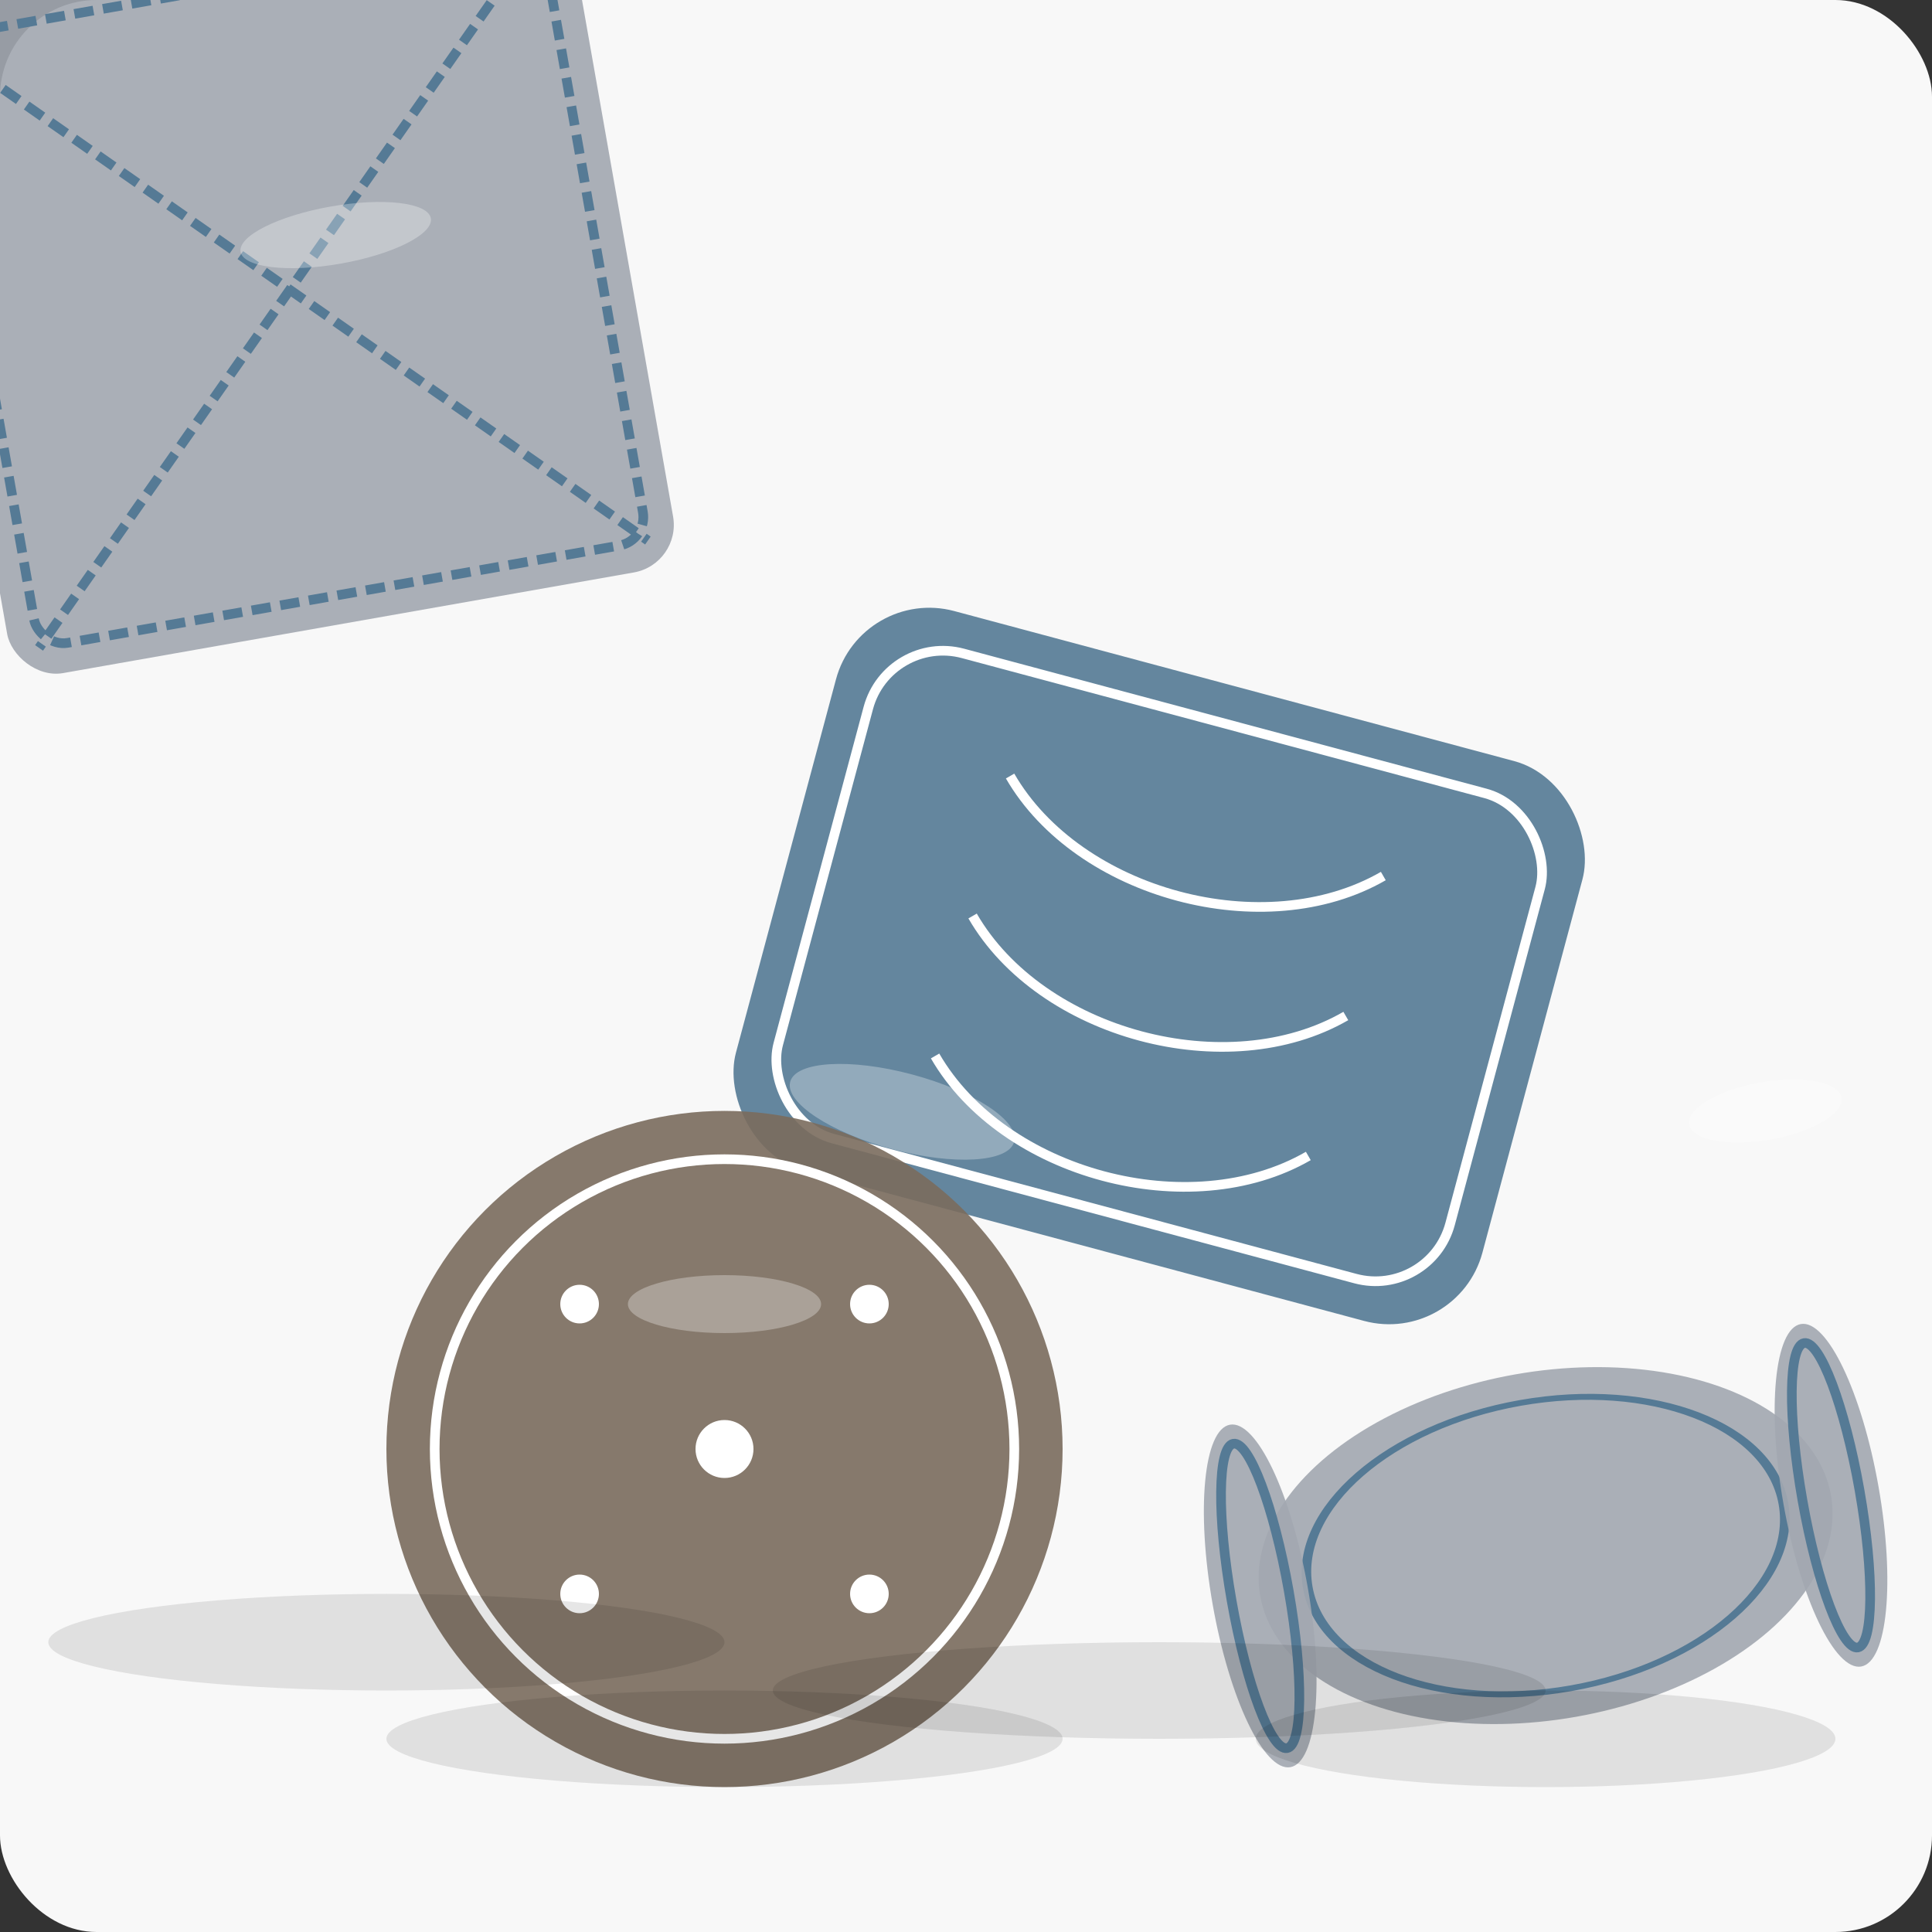
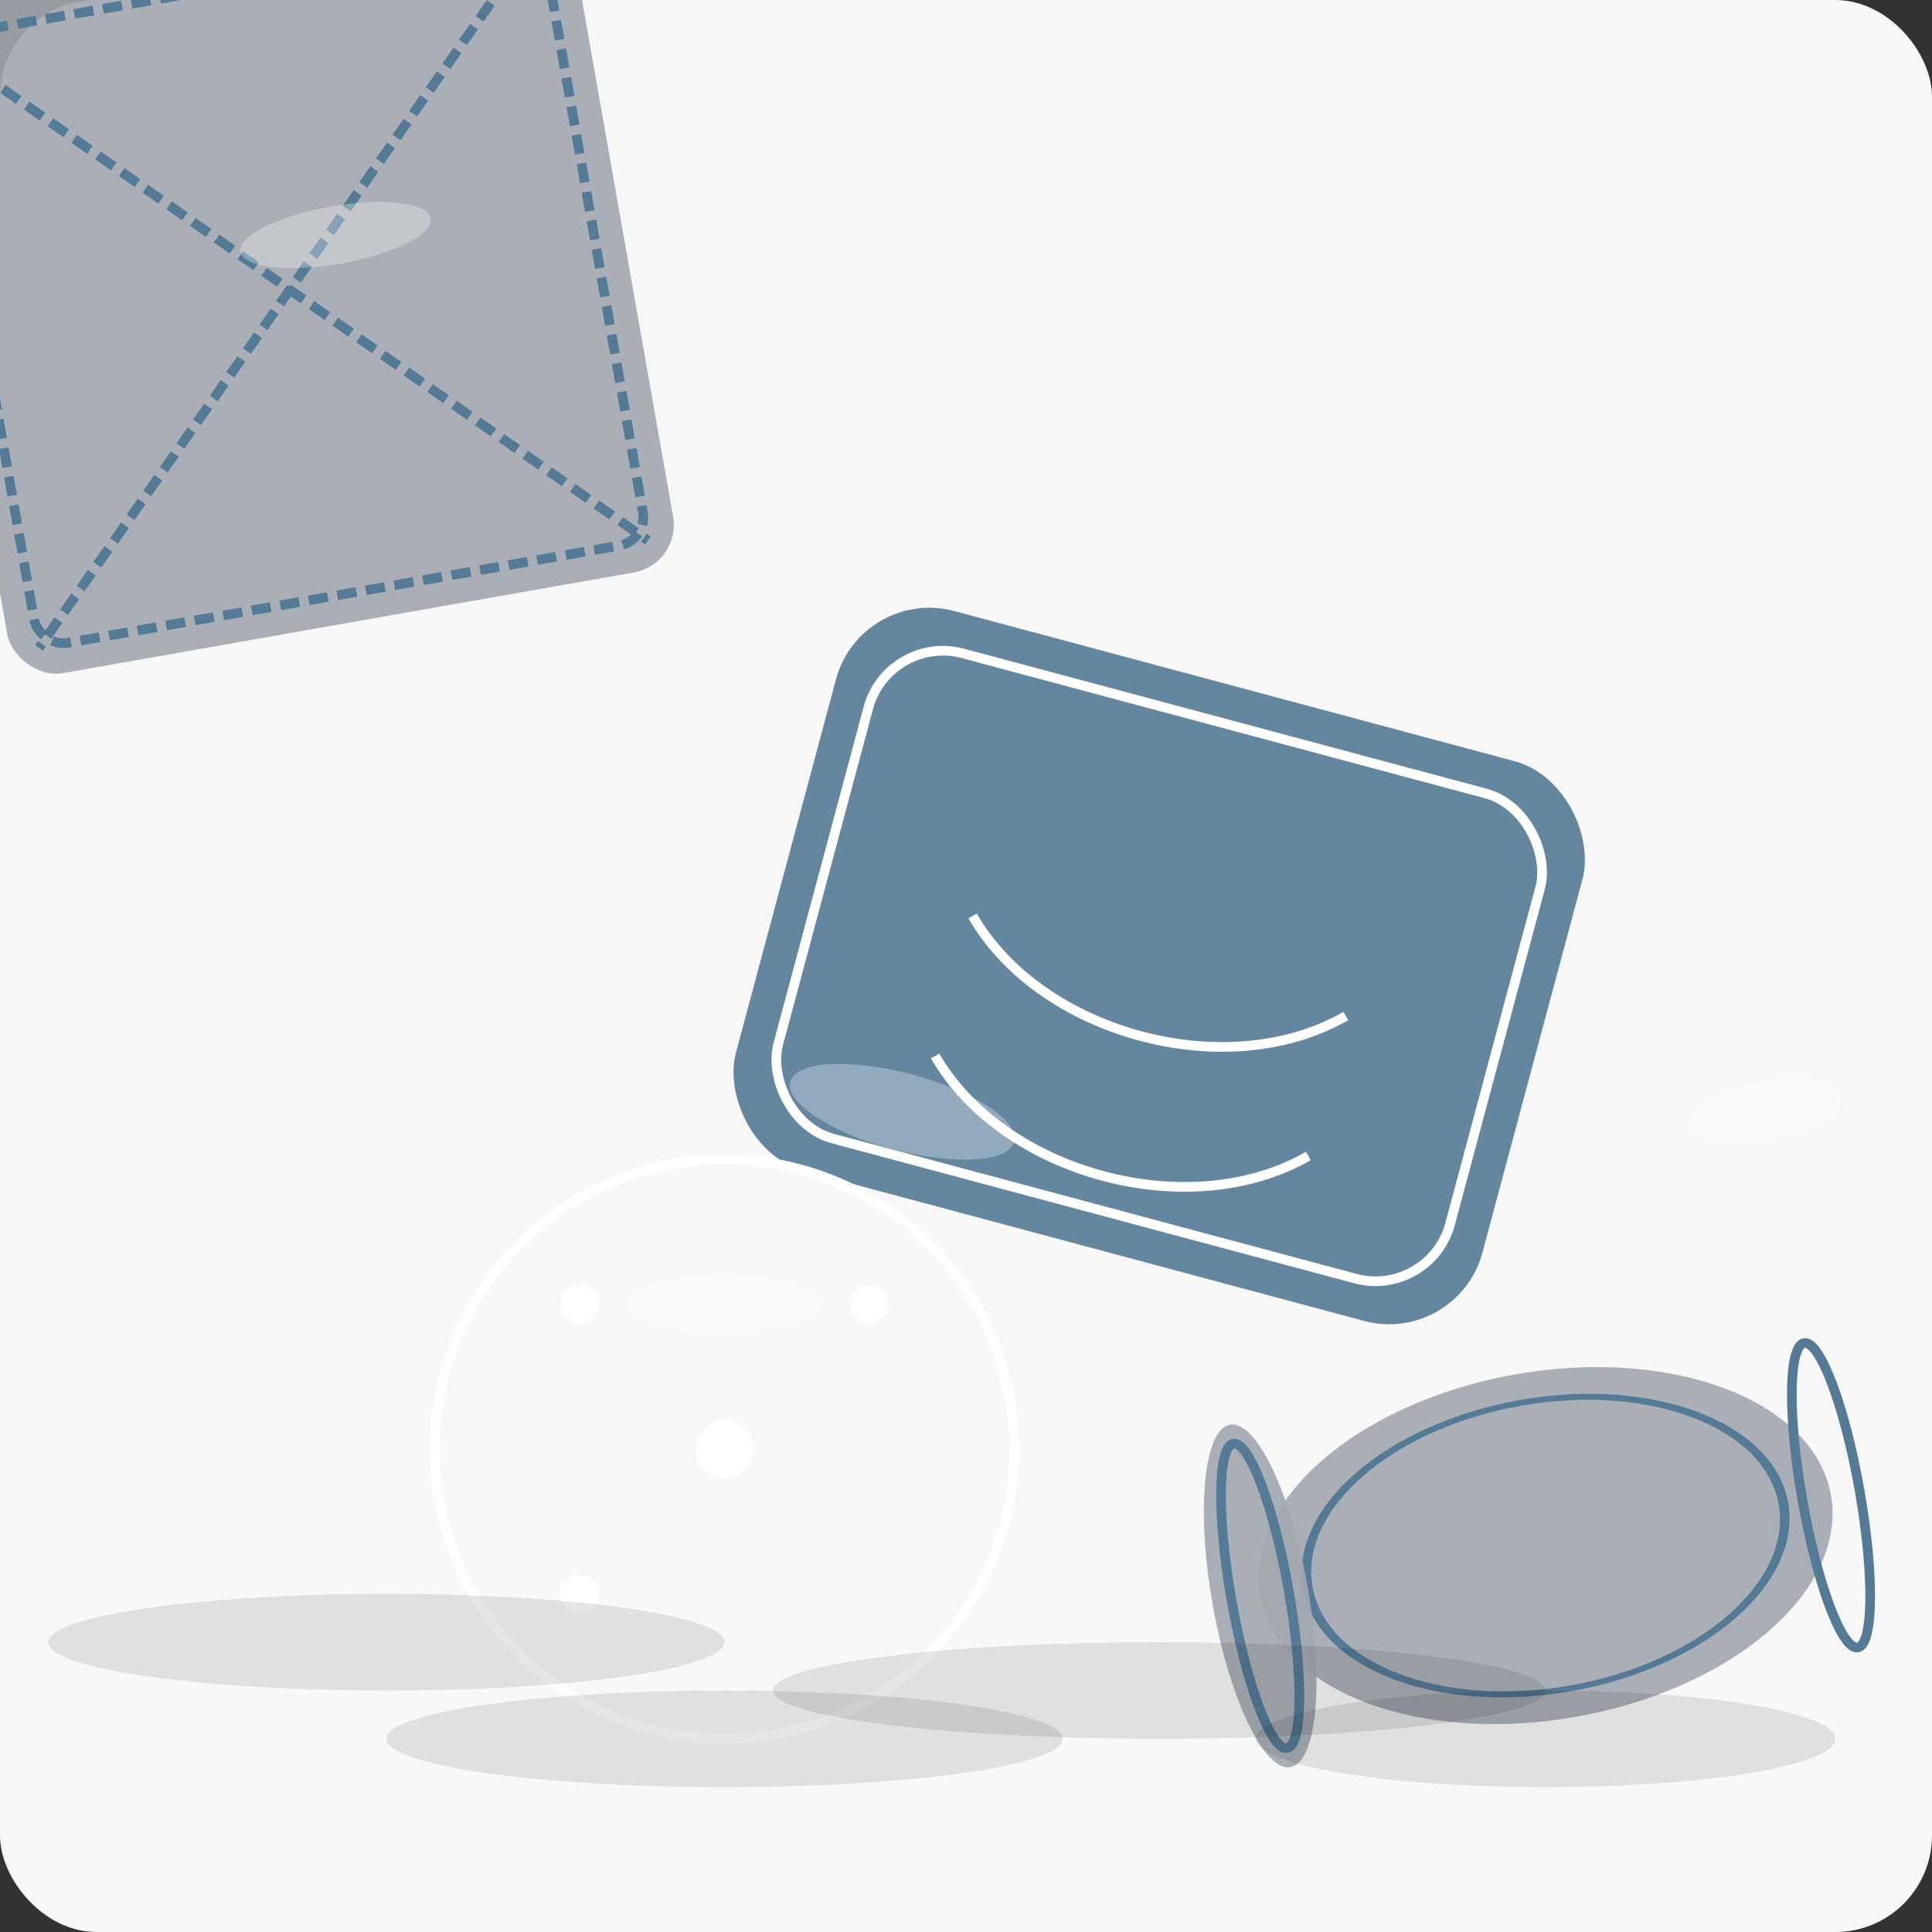
<svg xmlns="http://www.w3.org/2000/svg" width="200" height="200" viewBox="0 0 200 200">
  <rect x="0" y="0" width="200" height="200" fill="#333333" stroke="none" />
  <rect width="200" height="200" fill="#f8f8f8" rx="10" />
  <g transform="translate(30, 30) rotate(-10)">
    <rect x="-35" y="-35" width="70" height="70" rx="5" fill="#a2a8b1" opacity="0.9" />
    <rect x="-32" y="-32" width="64" height="64" rx="3" fill="none" stroke="#557a95" stroke-width="1" stroke-dasharray="2 1" />
    <line x1="-32" y1="-32" x2="32" y2="32" stroke="#557a95" stroke-width="1" stroke-dasharray="2 1" />
    <line x1="32" y1="-32" x2="-32" y2="32" stroke="#557a95" stroke-width="1" stroke-dasharray="2 1" />
  </g>
  <g transform="translate(120, 100) rotate(15)">
    <rect x="-40" y="-30" width="80" height="60" rx="10" fill="#557a95" opacity="0.9" />
    <rect x="-36" y="-26" width="72" height="52" rx="8" fill="none" stroke="white" stroke-width="1" />
    <g fill="none" stroke="white" stroke-width="1">
-       <path d="M-20,-15 C-10,-5 10,-5 20,-15" />
      <path d="M-20,0 C-10,10 10,10 20,0" />
      <path d="M-20,15 C-10,25 10,25 20,15" />
    </g>
  </g>
  <g transform="translate(75, 150)">
-     <ellipse cx="0" cy="0" rx="35" ry="35" fill="#7a6c5d" opacity="0.9" />
    <ellipse cx="0" cy="0" rx="30" ry="30" fill="none" stroke="white" stroke-width="1" />
    <circle cx="0" cy="0" r="3" fill="white" />
    <circle cx="-15" cy="-15" r="2" fill="white" />
    <circle cx="15" cy="-15" r="2" fill="white" />
    <circle cx="-15" cy="15" r="2" fill="white" />
-     <circle cx="15" cy="15" r="2" fill="white" />
  </g>
  <g transform="translate(160, 160) rotate(-10)">
    <g transform="scale(1, 0.6)">
      <ellipse cx="0" cy="0" rx="30" ry="30" fill="#a2a8b1" opacity="0.9" />
      <ellipse cx="0" cy="0" rx="25" ry="25" fill="none" stroke="#557a95" stroke-width="1" />
    </g>
    <ellipse cx="-30" cy="0" rx="5" ry="18" fill="#a2a8b1" opacity="0.9" />
-     <ellipse cx="30" cy="0" rx="5" ry="18" fill="#a2a8b1" opacity="0.9" />
    <ellipse cx="-30" cy="0" rx="3" ry="16" fill="none" stroke="#557a95" stroke-width="1" />
    <ellipse cx="30" cy="0" rx="3" ry="16" fill="none" stroke="#557a95" stroke-width="1" />
  </g>
  <ellipse cx="40" cy="170" rx="35" ry="5" fill="#000000" opacity="0.1" />
  <ellipse cx="75" cy="180" rx="35" ry="5" fill="#000000" opacity="0.1" />
  <ellipse cx="120" cy="175" rx="40" ry="5" fill="#000000" opacity="0.1" />
  <ellipse cx="160" cy="180" rx="30" ry="5" fill="#000000" opacity="0.1" />
  <ellipse cx="30" cy="30" rx="10" ry="3" fill="white" opacity="0.3" transform="rotate(-10)" />
  <ellipse cx="120" cy="87" rx="12" ry="4" fill="white" opacity="0.3" transform="rotate(15)" />
  <ellipse cx="75" cy="135" rx="10" ry="3" fill="white" opacity="0.3" />
  <ellipse cx="160" cy="145" rx="8" ry="3" fill="white" opacity="0.3" transform="rotate(-10)" />
</svg>